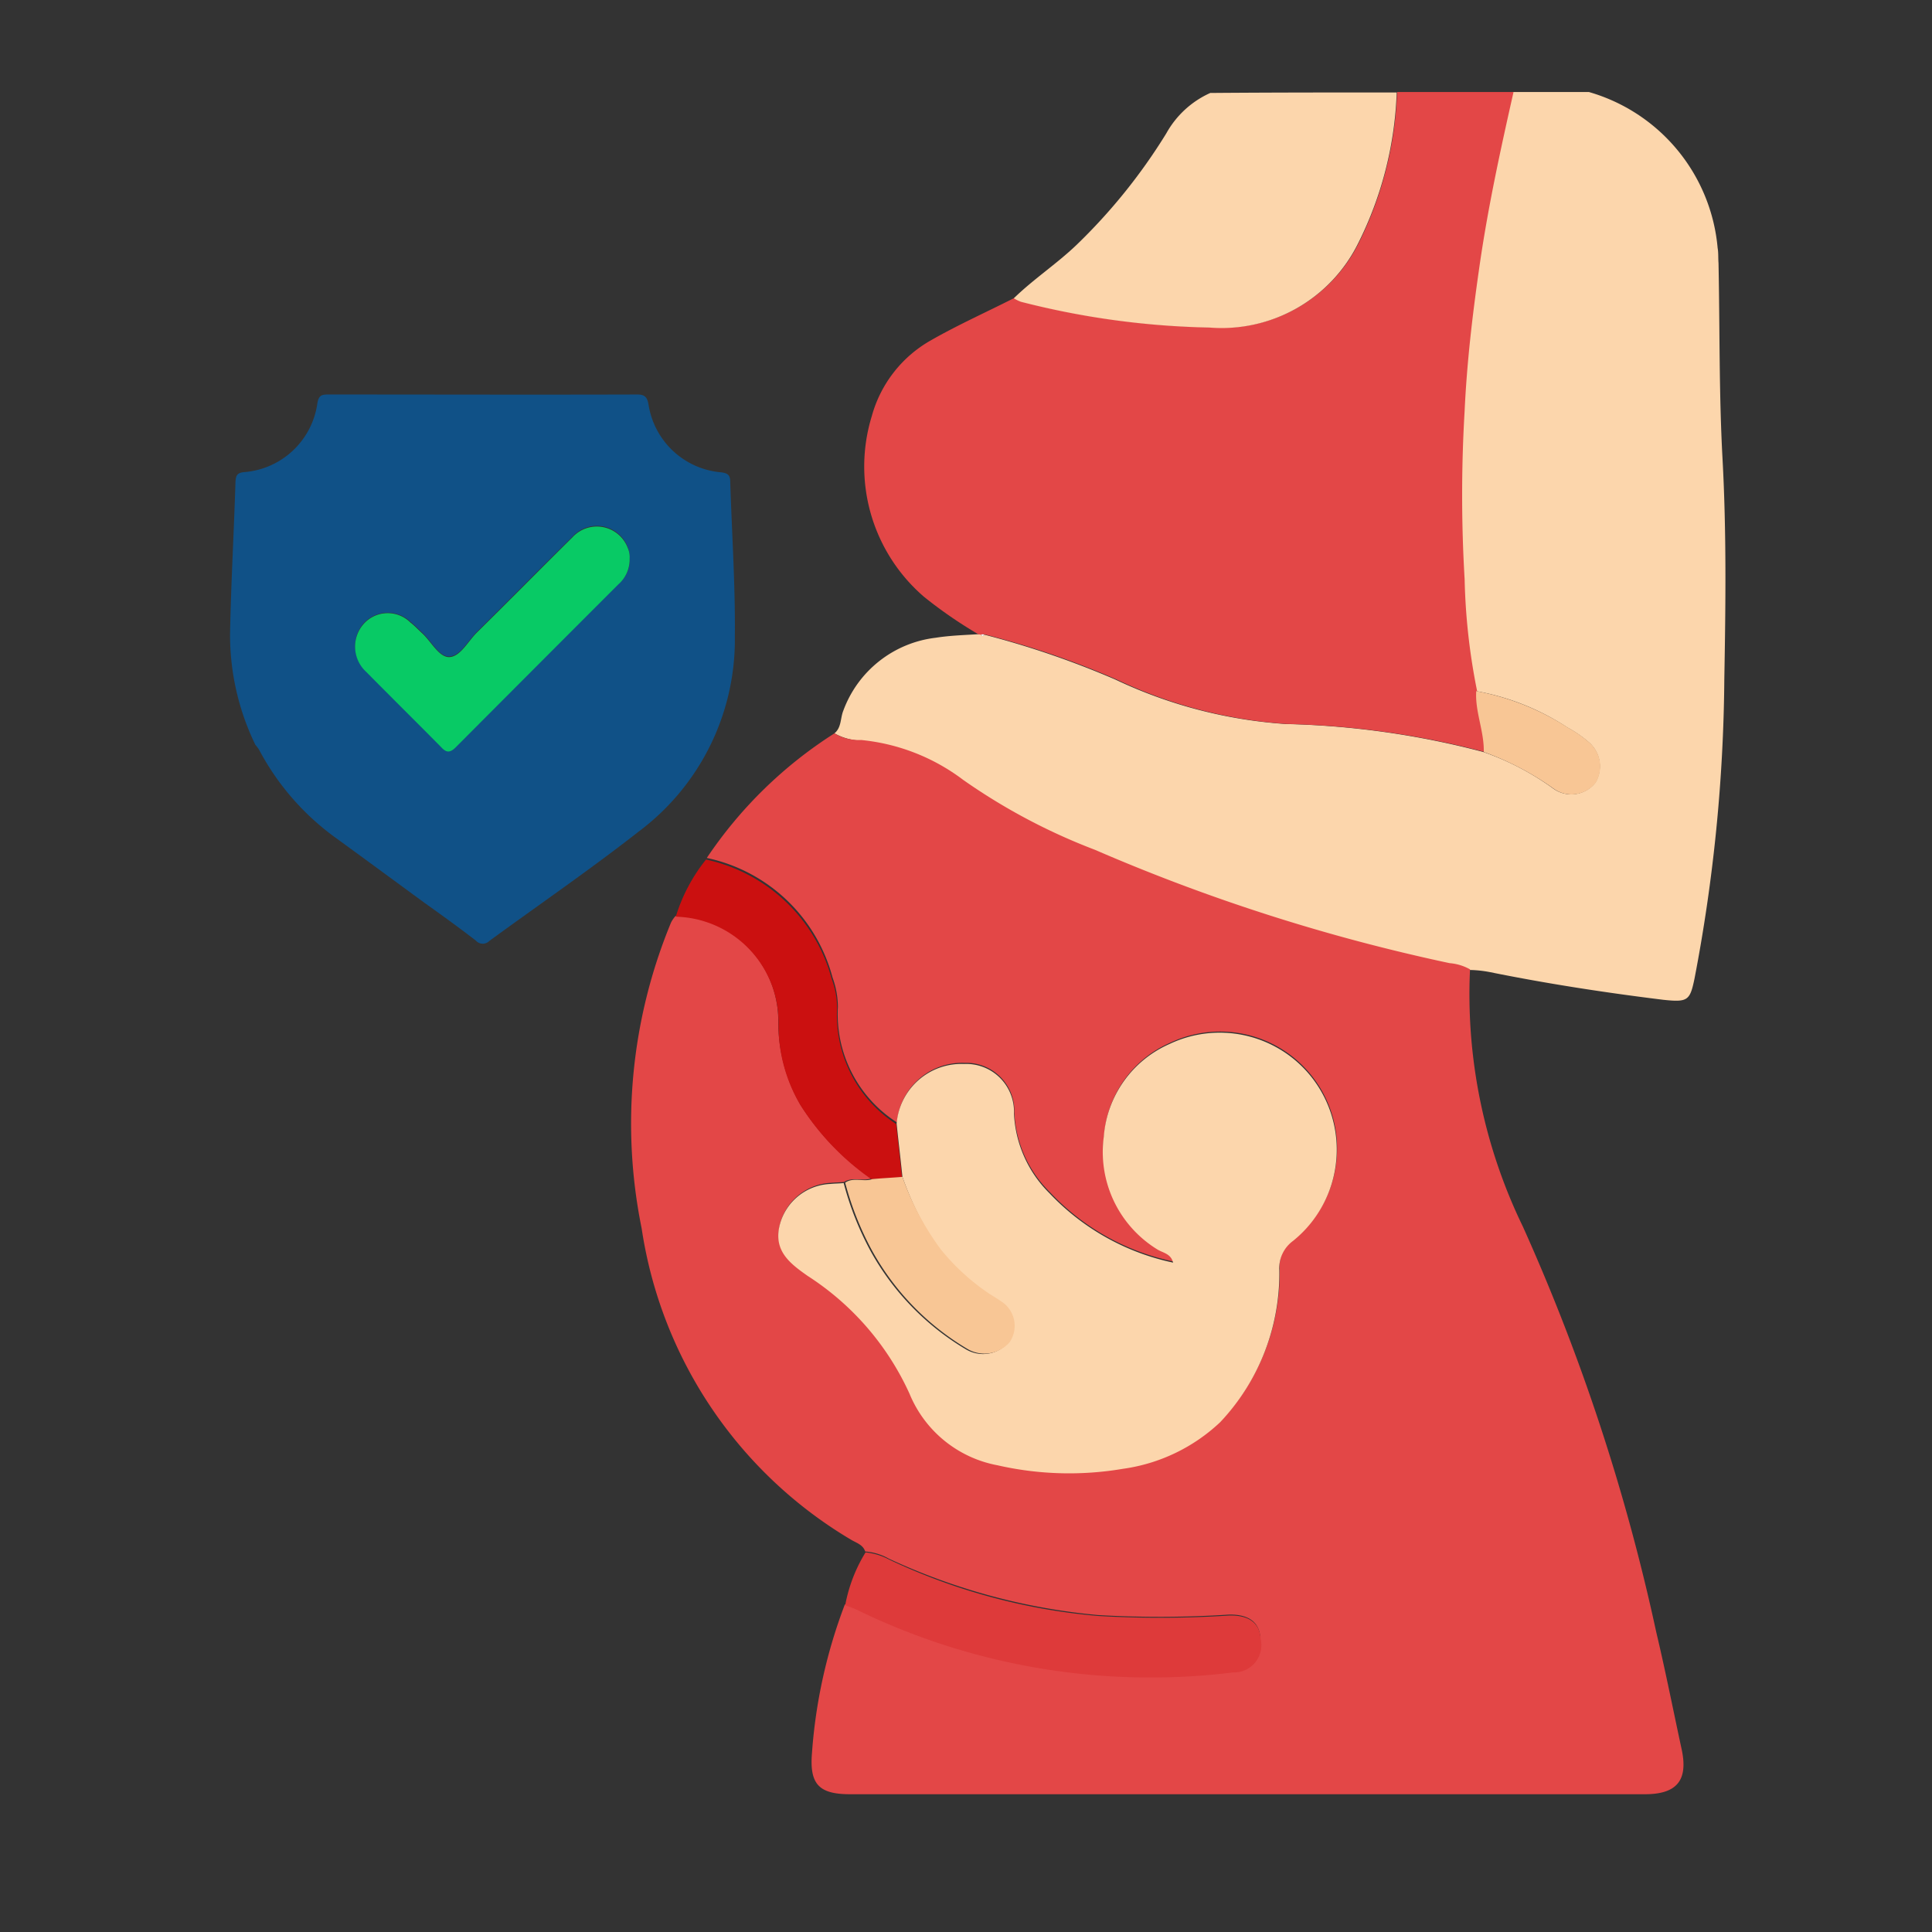
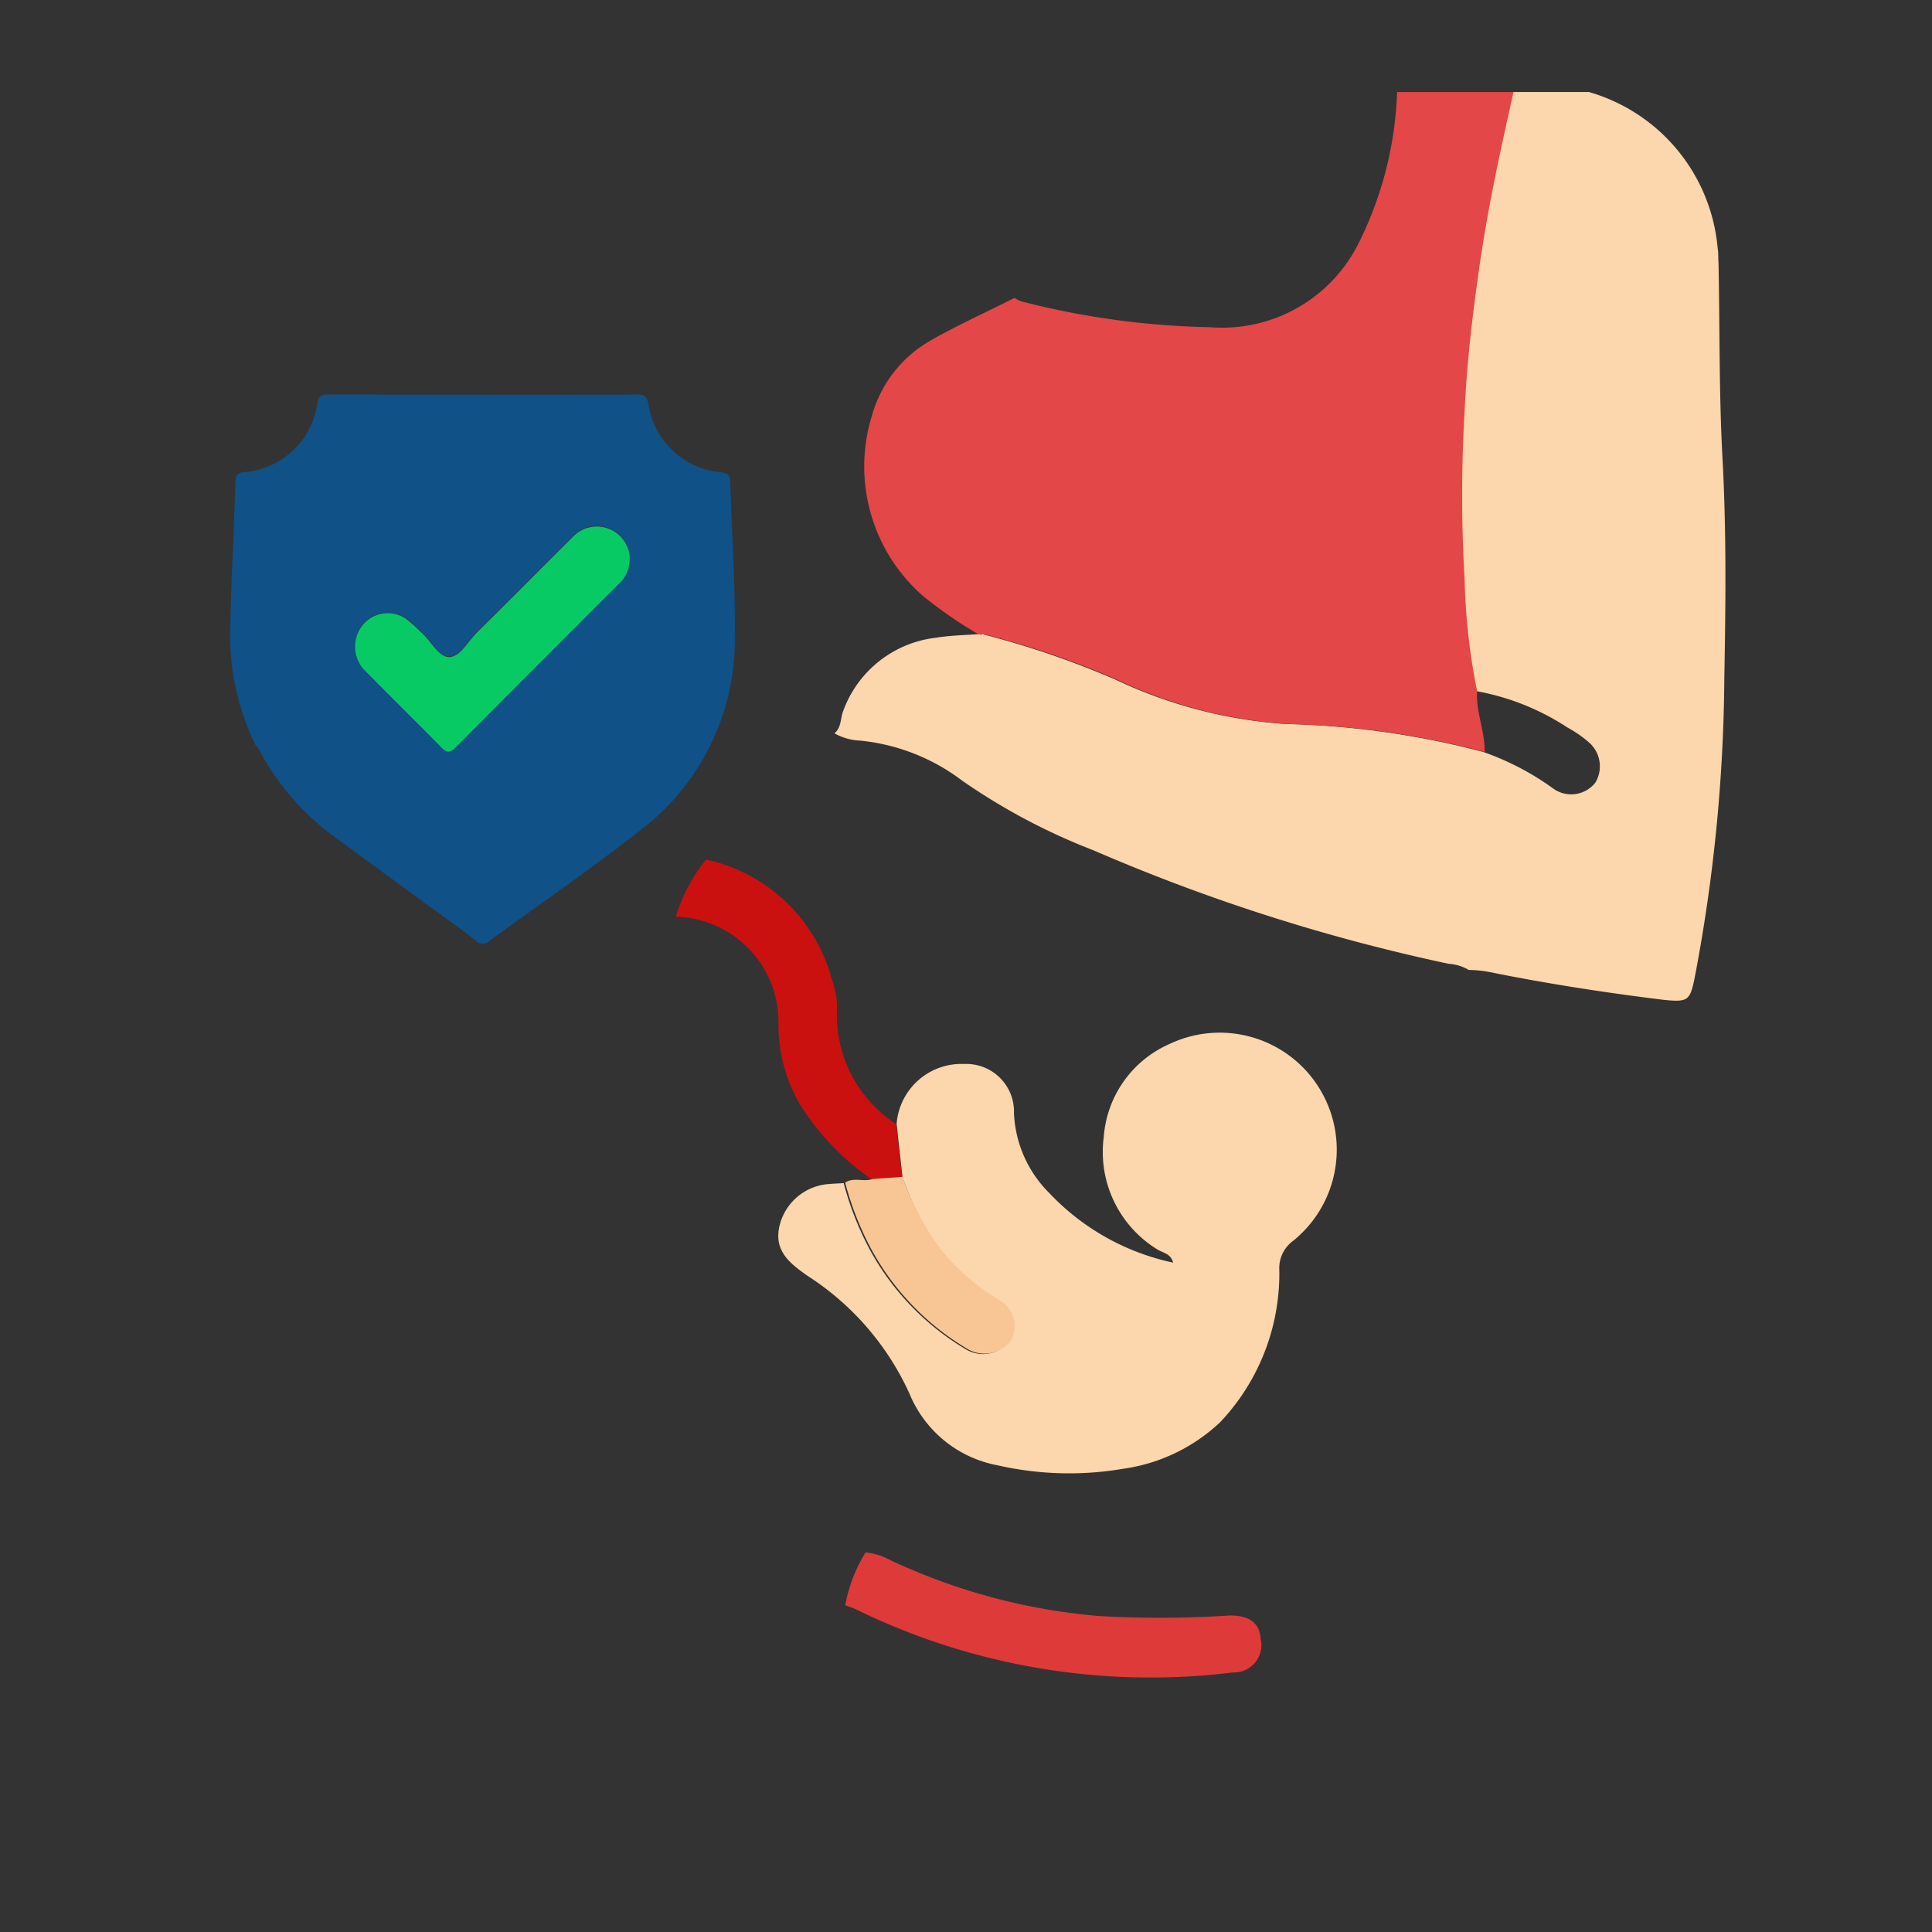
<svg xmlns="http://www.w3.org/2000/svg" width="42" height="42" viewBox="0 0 42 42">
  <rect x="0" y="0" width="42" height="42" fill="#333333" stroke="none" />
  <defs>
    <clipPath id="clip-path">
      <rect id="Rectangle_242" data-name="Rectangle 242" width="42" height="42" transform="translate(1230 1272)" fill="#fff" stroke="#707070" stroke-width="1" />
    </clipPath>
  </defs>
  <g id="icon-6" transform="translate(-1230 -1272)" clip-path="url(#clip-path)">
    <g id="baby-01" transform="translate(1162.603 1254.328)">
      <g id="Group_609" data-name="Group 609" transform="translate(72.397 19.672)">
        <path id="Path_2259" data-name="Path 2259" d="M120.3,21.942c.155-.126.126-.328.193-.493a2.445,2.445,0,0,1,2.01-1.585c.3-.048.618-.058.928-.077h.029l.029.01c.019.039.039.039.068,0a19.435,19.435,0,0,1,2.85.976,10.238,10.238,0,0,0,3.7.966,18.464,18.464,0,0,1,4.3.609,5.92,5.92,0,0,1,1.527.8.668.668,0,0,0,.908-.135.689.689,0,0,0-.135-.87,2.6,2.6,0,0,0-.473-.328,5.317,5.317,0,0,0-1.99-.792,13.6,13.6,0,0,1-.271-2.425,33.245,33.245,0,0,1,0-3.671c.048-1.014.174-2.029.309-3.043.184-1.3.464-2.6.754-3.884H136.7a3.886,3.886,0,0,1,2.8,3.391c.019.106.01.213.019.328.029,1.42.01,2.841.087,4.251.087,1.6.068,3.2.039,4.8a35.834,35.834,0,0,1-.647,6.5c-.1.483-.145.522-.686.464-1.256-.155-2.512-.348-3.758-.6a2.519,2.519,0,0,0-.464-.048,1,1,0,0,0-.444-.135,40.709,40.709,0,0,1-7.71-2.464,13.527,13.527,0,0,1-2.86-1.517,4.384,4.384,0,0,0-2.222-.87A1.24,1.24,0,0,1,120.3,21.942Z" transform="translate(-107.16 -8)" fill="#fcd6ac" />
        <path id="Path_2260" data-name="Path 2260" d="M129.541,19.8l-.029-.01h-.029a9.813,9.813,0,0,1-1.179-.812,3.734,3.734,0,0,1-1.14-3.932,2.72,2.72,0,0,1,1.275-1.642c.589-.338,1.217-.618,1.826-.928a.77.77,0,0,0,.155.077,17.734,17.734,0,0,0,4.1.56,3.311,3.311,0,0,0,3.227-1.826A7.955,7.955,0,0,0,138.584,8h2.531c-.29,1.285-.57,2.57-.754,3.884-.145,1.014-.261,2.019-.309,3.043a31.036,31.036,0,0,0,0,3.671,13.708,13.708,0,0,0,.271,2.425c-.029.454.174.879.164,1.324a18.464,18.464,0,0,0-4.3-.609,10.238,10.238,0,0,1-3.7-.966,18.716,18.716,0,0,0-2.85-.976C129.579,19.787,129.56,19.787,129.541,19.8Z" transform="translate(-113.212 -8)" fill="#e34747" />
-         <path id="Path_2261" data-name="Path 2261" d="M169.019,8.1a7.917,7.917,0,0,1-.841,3.285,3.311,3.311,0,0,1-3.227,1.826,17.805,17.805,0,0,1-4.1-.56.77.77,0,0,1-.155-.077c.425-.415.928-.744,1.362-1.159a12.353,12.353,0,0,0,1.952-2.425,2.057,2.057,0,0,1,.956-.879C166.313,8.1,167.666,8.1,169.019,8.1Z" transform="translate(-143.656 -8.09)" fill="#fcd6ac" />
-         <path id="Path_2262" data-name="Path 2262" d="M79.058,152.3a1.038,1.038,0,0,0,.58.145,4.384,4.384,0,0,1,2.222.87,13.1,13.1,0,0,0,2.86,1.517,40.71,40.71,0,0,0,7.71,2.464,1.078,1.078,0,0,1,.444.135,11.564,11.564,0,0,0,1.15,5.594,44.281,44.281,0,0,1,2.9,8.821c.2.841.367,1.691.551,2.541.145.676-.106.976-.8.976H79.4c-.676,0-.889-.213-.831-.9a11.306,11.306,0,0,1,.715-3.227,1.645,1.645,0,0,1,.232.087,14.659,14.659,0,0,0,8.2,1.372c.454-.048.628-.271.6-.725-.019-.338-.242-.522-.686-.512a23.217,23.217,0,0,1-2.841.01,13.714,13.714,0,0,1-4.551-1.227,1.214,1.214,0,0,0-.512-.155c-.048-.145-.184-.184-.3-.251a9.5,9.5,0,0,1-4.56-6.773,11.429,11.429,0,0,1,.638-6.647.631.631,0,0,1,.1-.145,2.283,2.283,0,0,1,2.232,2.319,3.619,3.619,0,0,0,.483,1.787,5.651,5.651,0,0,0,1.536,1.6c-.193.068-.406-.039-.589.077-.1.01-.193.01-.29.019a1.2,1.2,0,0,0-1.092.86c-.164.589.2.87.6,1.14a6,6,0,0,1,2.213,2.56,2.564,2.564,0,0,0,1.913,1.556,7,7,0,0,0,2.725.077,3.849,3.849,0,0,0,2.116-1.014,4.689,4.689,0,0,0,1.285-3.314.69.69,0,0,1,.3-.628,2.544,2.544,0,0,0-2.686-4.28,2.4,2.4,0,0,0-1.43,2.019,2.511,2.511,0,0,0,1.159,2.444c.106.077.29.087.348.29a5.109,5.109,0,0,1-2.686-1.507,2.587,2.587,0,0,1-.773-1.739,1.043,1.043,0,0,0-1.082-1.072,1.419,1.419,0,0,0-1.469,1.295,2.793,2.793,0,0,1-1.285-2.512,1.9,1.9,0,0,0-.116-.638,3.6,3.6,0,0,0-2.734-2.6A9.44,9.44,0,0,1,79.058,152.3Z" transform="translate(-65.917 -138.358)" fill="#e34747" />
        <path id="Path_2263" data-name="Path 2263" d="M123.144,336.6a1.368,1.368,0,0,1,.512.155,13.267,13.267,0,0,0,4.551,1.227,23.232,23.232,0,0,0,2.841-.01c.435-.01.667.164.686.512a.593.593,0,0,1-.6.725,14.576,14.576,0,0,1-8.2-1.372,2.252,2.252,0,0,0-.232-.087A3.348,3.348,0,0,1,123.144,336.6Z" transform="translate(-109.328 -304.852)" fill="#de3a3a" />
        <path id="Path_2264" data-name="Path 2264" d="M85.257,180.7a3.619,3.619,0,0,1,2.734,2.6,1.815,1.815,0,0,1,.116.638,2.814,2.814,0,0,0,1.285,2.512c.039.386.087.773.126,1.159-.222.01-.444.029-.667.039a5.65,5.65,0,0,1-1.536-1.6,3.427,3.427,0,0,1-.483-1.787,2.289,2.289,0,0,0-2.232-2.319A3.72,3.72,0,0,1,85.257,180.7Z" transform="translate(-74.909 -164.014)" fill="#cb1010" />
-         <path id="Path_2265" data-name="Path 2265" d="M264.838,144.124c.01-.454-.193-.879-.164-1.324a5.483,5.483,0,0,1,1.99.792,2.6,2.6,0,0,1,.473.329.69.69,0,0,1,.135.87.668.668,0,0,1-.908.135A6.234,6.234,0,0,0,264.838,144.124Z" transform="translate(-237.582 -129.776)" fill="#f8c695" />
        <path id="Path_2266" data-name="Path 2266" d="M153.3,130.032a.083.083,0,0,1,.068,0C153.339,130.071,153.319,130.071,153.3,130.032Z" transform="translate(-136.971 -118.235)" fill="#fefefe" />
        <path id="Path_2267" data-name="Path 2267" d="M110.381,222.709c-.039-.386-.087-.773-.126-1.159a1.413,1.413,0,0,1,1.469-1.295,1.037,1.037,0,0,1,1.082,1.072,2.607,2.607,0,0,0,.773,1.739,5.174,5.174,0,0,0,2.686,1.507c-.048-.2-.232-.213-.348-.29a2.486,2.486,0,0,1-1.159-2.444,2.4,2.4,0,0,1,1.43-2.019,2.544,2.544,0,0,1,2.686,4.28.733.733,0,0,0-.3.628,4.7,4.7,0,0,1-1.285,3.314,3.849,3.849,0,0,1-2.116,1.014,7,7,0,0,1-2.725-.077,2.58,2.58,0,0,1-1.913-1.556,5.987,5.987,0,0,0-2.213-2.56c-.4-.28-.763-.56-.6-1.14a1.188,1.188,0,0,1,1.092-.86c.1-.01.193-.01.29-.019a6.64,6.64,0,0,0,.58,1.469,5.677,5.677,0,0,0,2.077,2.145.726.726,0,0,0,.918-.145.63.63,0,0,0-.184-.889,1.479,1.479,0,0,0-.242-.155,4.814,4.814,0,0,1-1.063-.966A6.526,6.526,0,0,1,110.381,222.709Z" transform="translate(-95.763 -199.125)" fill="#fcd6ac" />
        <path id="Path_2268" data-name="Path 2268" d="M123.946,252.1a5.949,5.949,0,0,0,.841,1.585,4.814,4.814,0,0,0,1.063.966c.077.048.164.1.242.155a.63.63,0,0,1,.184.889.726.726,0,0,1-.918.145,5.675,5.675,0,0,1-2.077-2.145,6.64,6.64,0,0,1-.58-1.469c.184-.126.4-.01.589-.077C123.492,252.129,123.724,252.119,123.946,252.1Z" transform="translate(-109.328 -228.516)" fill="#f8c695" />
        <path id="Path_2269" data-name="Path 2269" d="M218.311,51.865c-.648-.474-1.3-.955-1.951-1.428a5.583,5.583,0,0,1-1.651-1.909.991.991,0,0,0-.077-.1,5.476,5.476,0,0,1-.55-2.411c.021-1.1.084-2.2.118-3.3.007-.132.028-.2.181-.216a1.744,1.744,0,0,0,1.6-1.5c.028-.167.091-.188.23-.188,2.244,0,4.48.007,6.724,0,.167,0,.216.063.244.216a1.748,1.748,0,0,0,1.589,1.477c.146.021.188.07.188.209.035,1.122.111,2.237.1,3.358a5.209,5.209,0,0,1-2.083,4.236c-1.059.829-2.167,1.589-3.254,2.383a.2.2,0,0,1-.293-.007C219.057,52.4,218.681,52.129,218.311,51.865Zm4.459-7.483a.6.6,0,0,0-.042-.251.718.718,0,0,0-1.2-.23c-.7.69-1.387,1.387-2.083,2.076-.2.2-.362.53-.606.53-.223,0-.383-.341-.585-.523-.084-.077-.16-.16-.251-.23a.711.711,0,0,0-1.024.042.744.744,0,0,0,.063,1.031c.543.55,1.094,1.094,1.637,1.644.125.125.2.111.314-.007q1.766-1.777,3.533-3.54A.649.649,0,0,0,222.77,44.381Z" transform="translate(-214.081 -34.237)" fill="#105187" />
        <path id="Path_2270" data-name="Path 2270" d="M259.1,82.895a.715.715,0,0,1-.244.557q-1.766,1.766-3.533,3.54c-.118.118-.2.132-.314.007-.543-.55-1.094-1.094-1.637-1.644a.744.744,0,0,1-.063-1.031.7.7,0,0,1,1.024-.042c.091.07.167.153.251.23.2.181.362.516.585.523.244,0,.411-.334.606-.53.7-.69,1.387-1.387,2.083-2.076a.718.718,0,0,1,1.2.23A.5.5,0,0,1,259.1,82.895Z" transform="translate(-250.412 -72.75)" fill="#08ca65" />
      </g>
    </g>
  </g>
</svg>